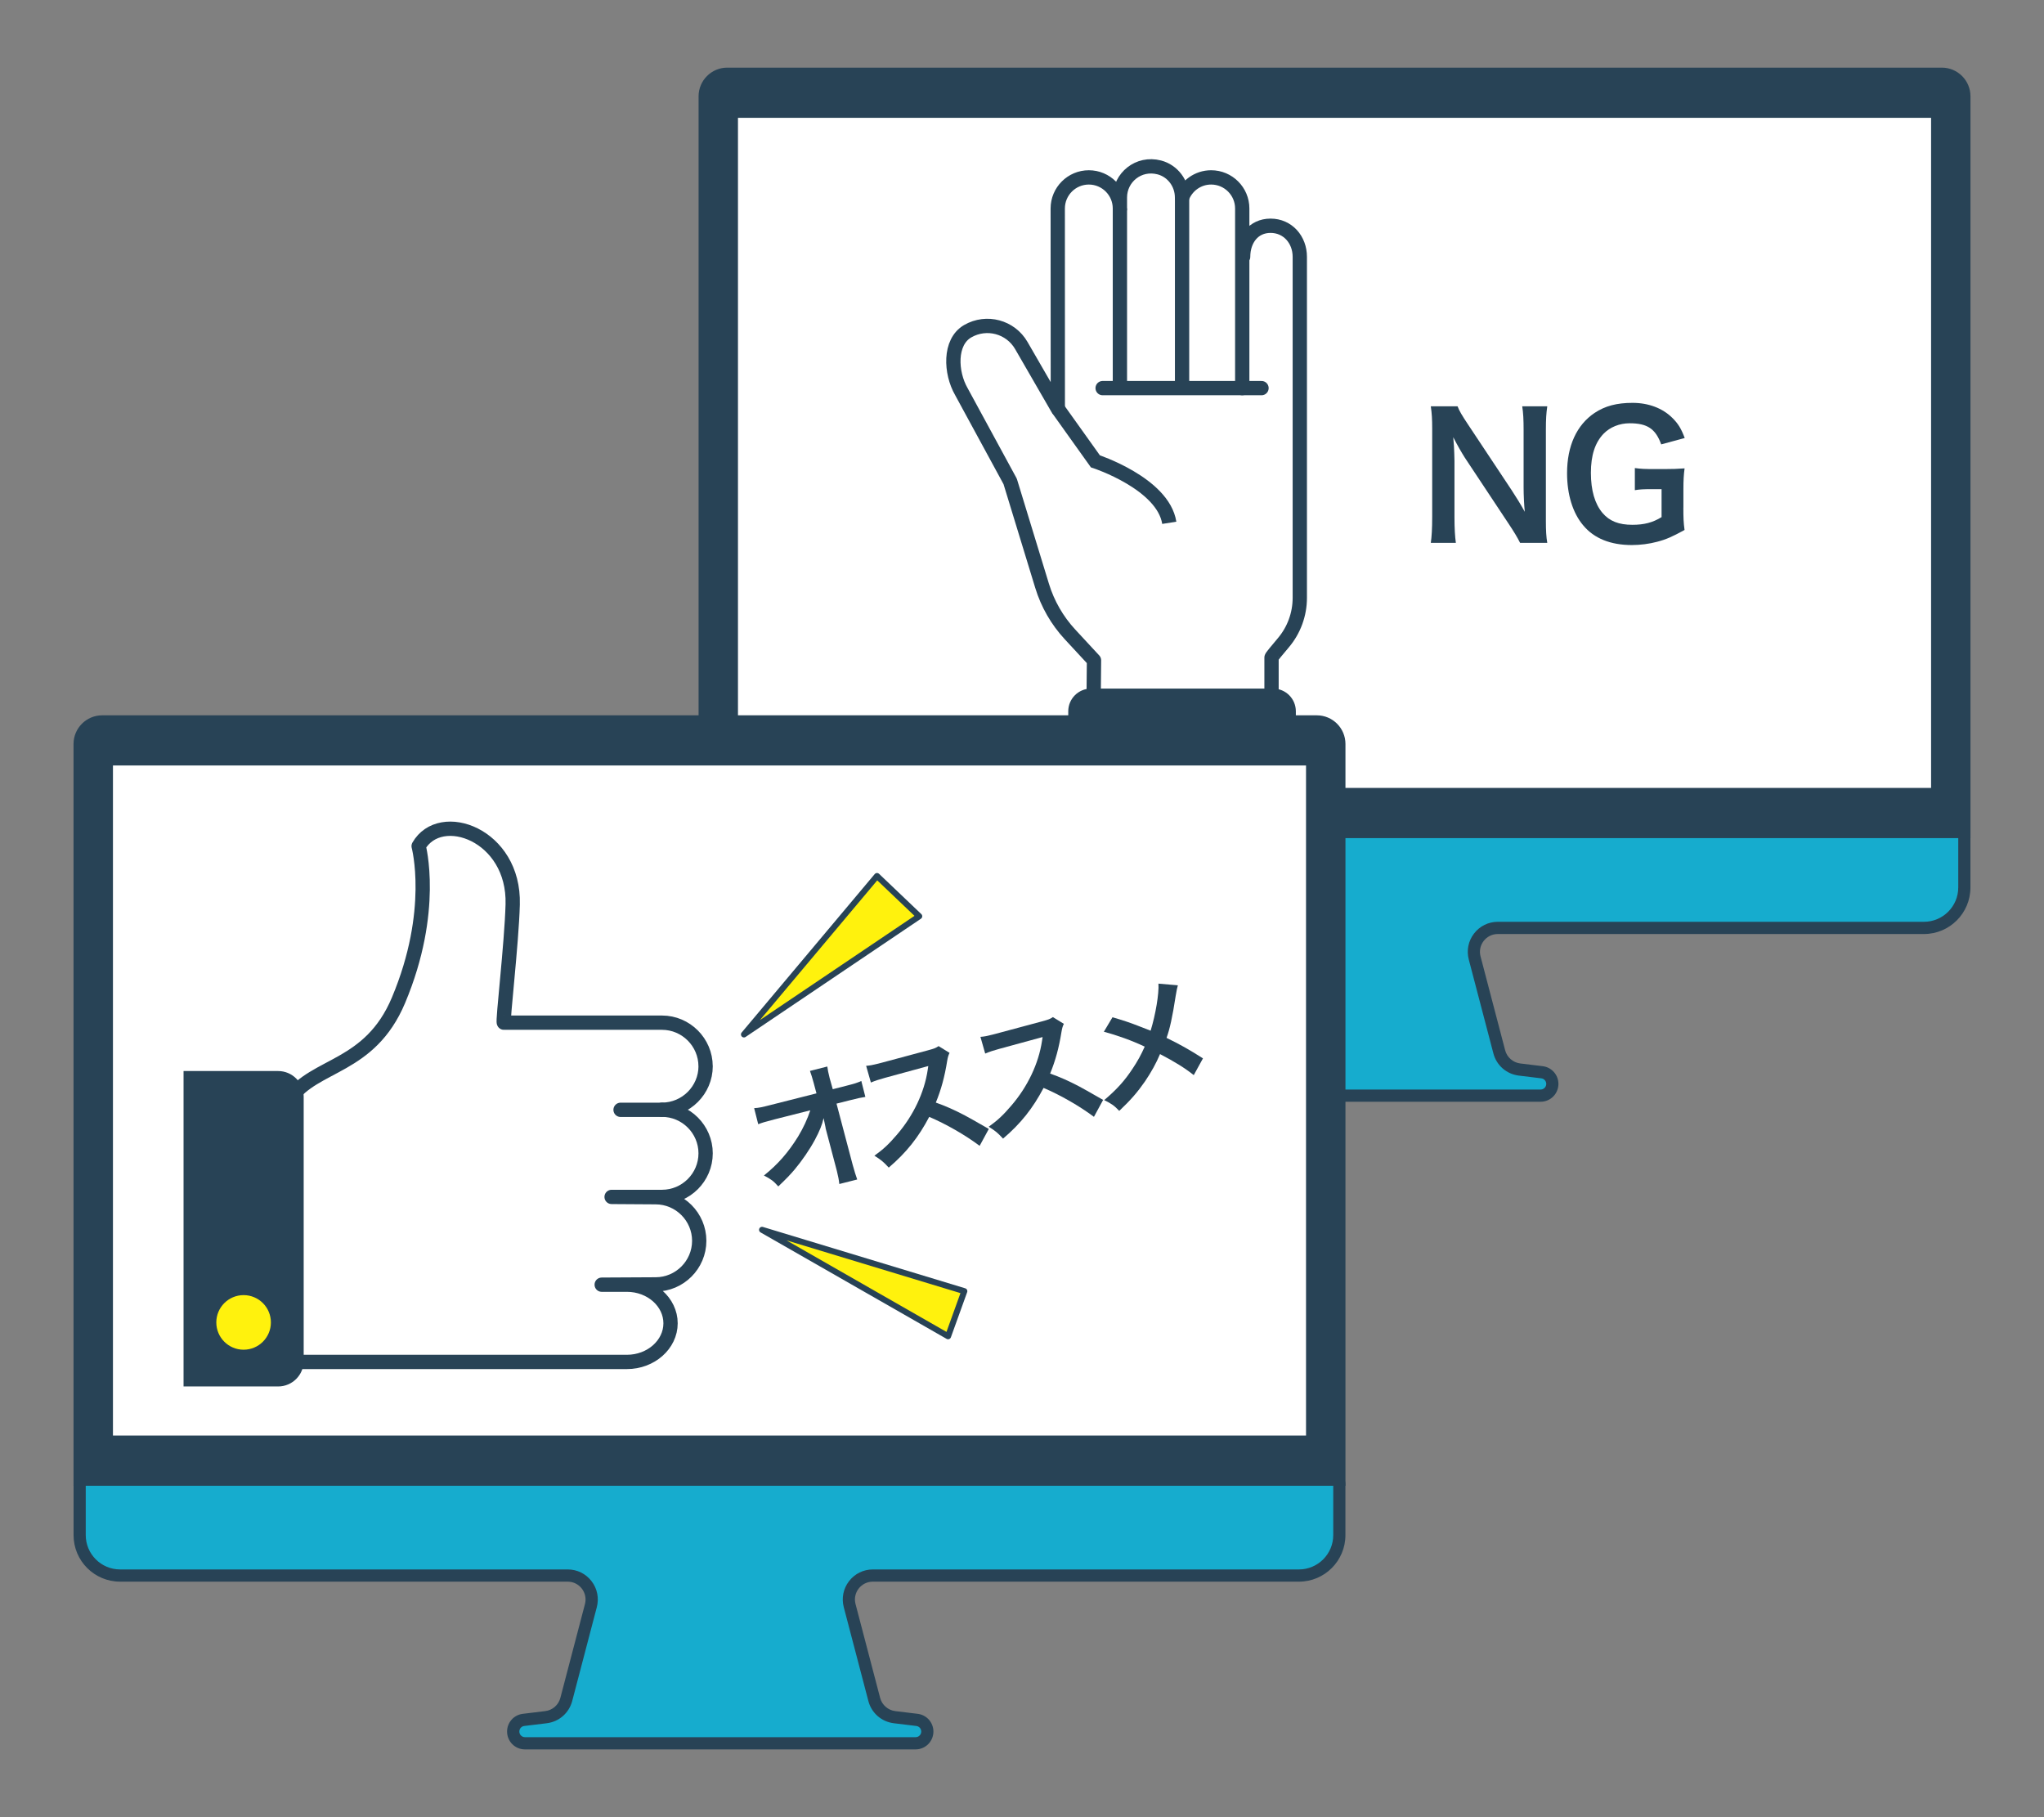
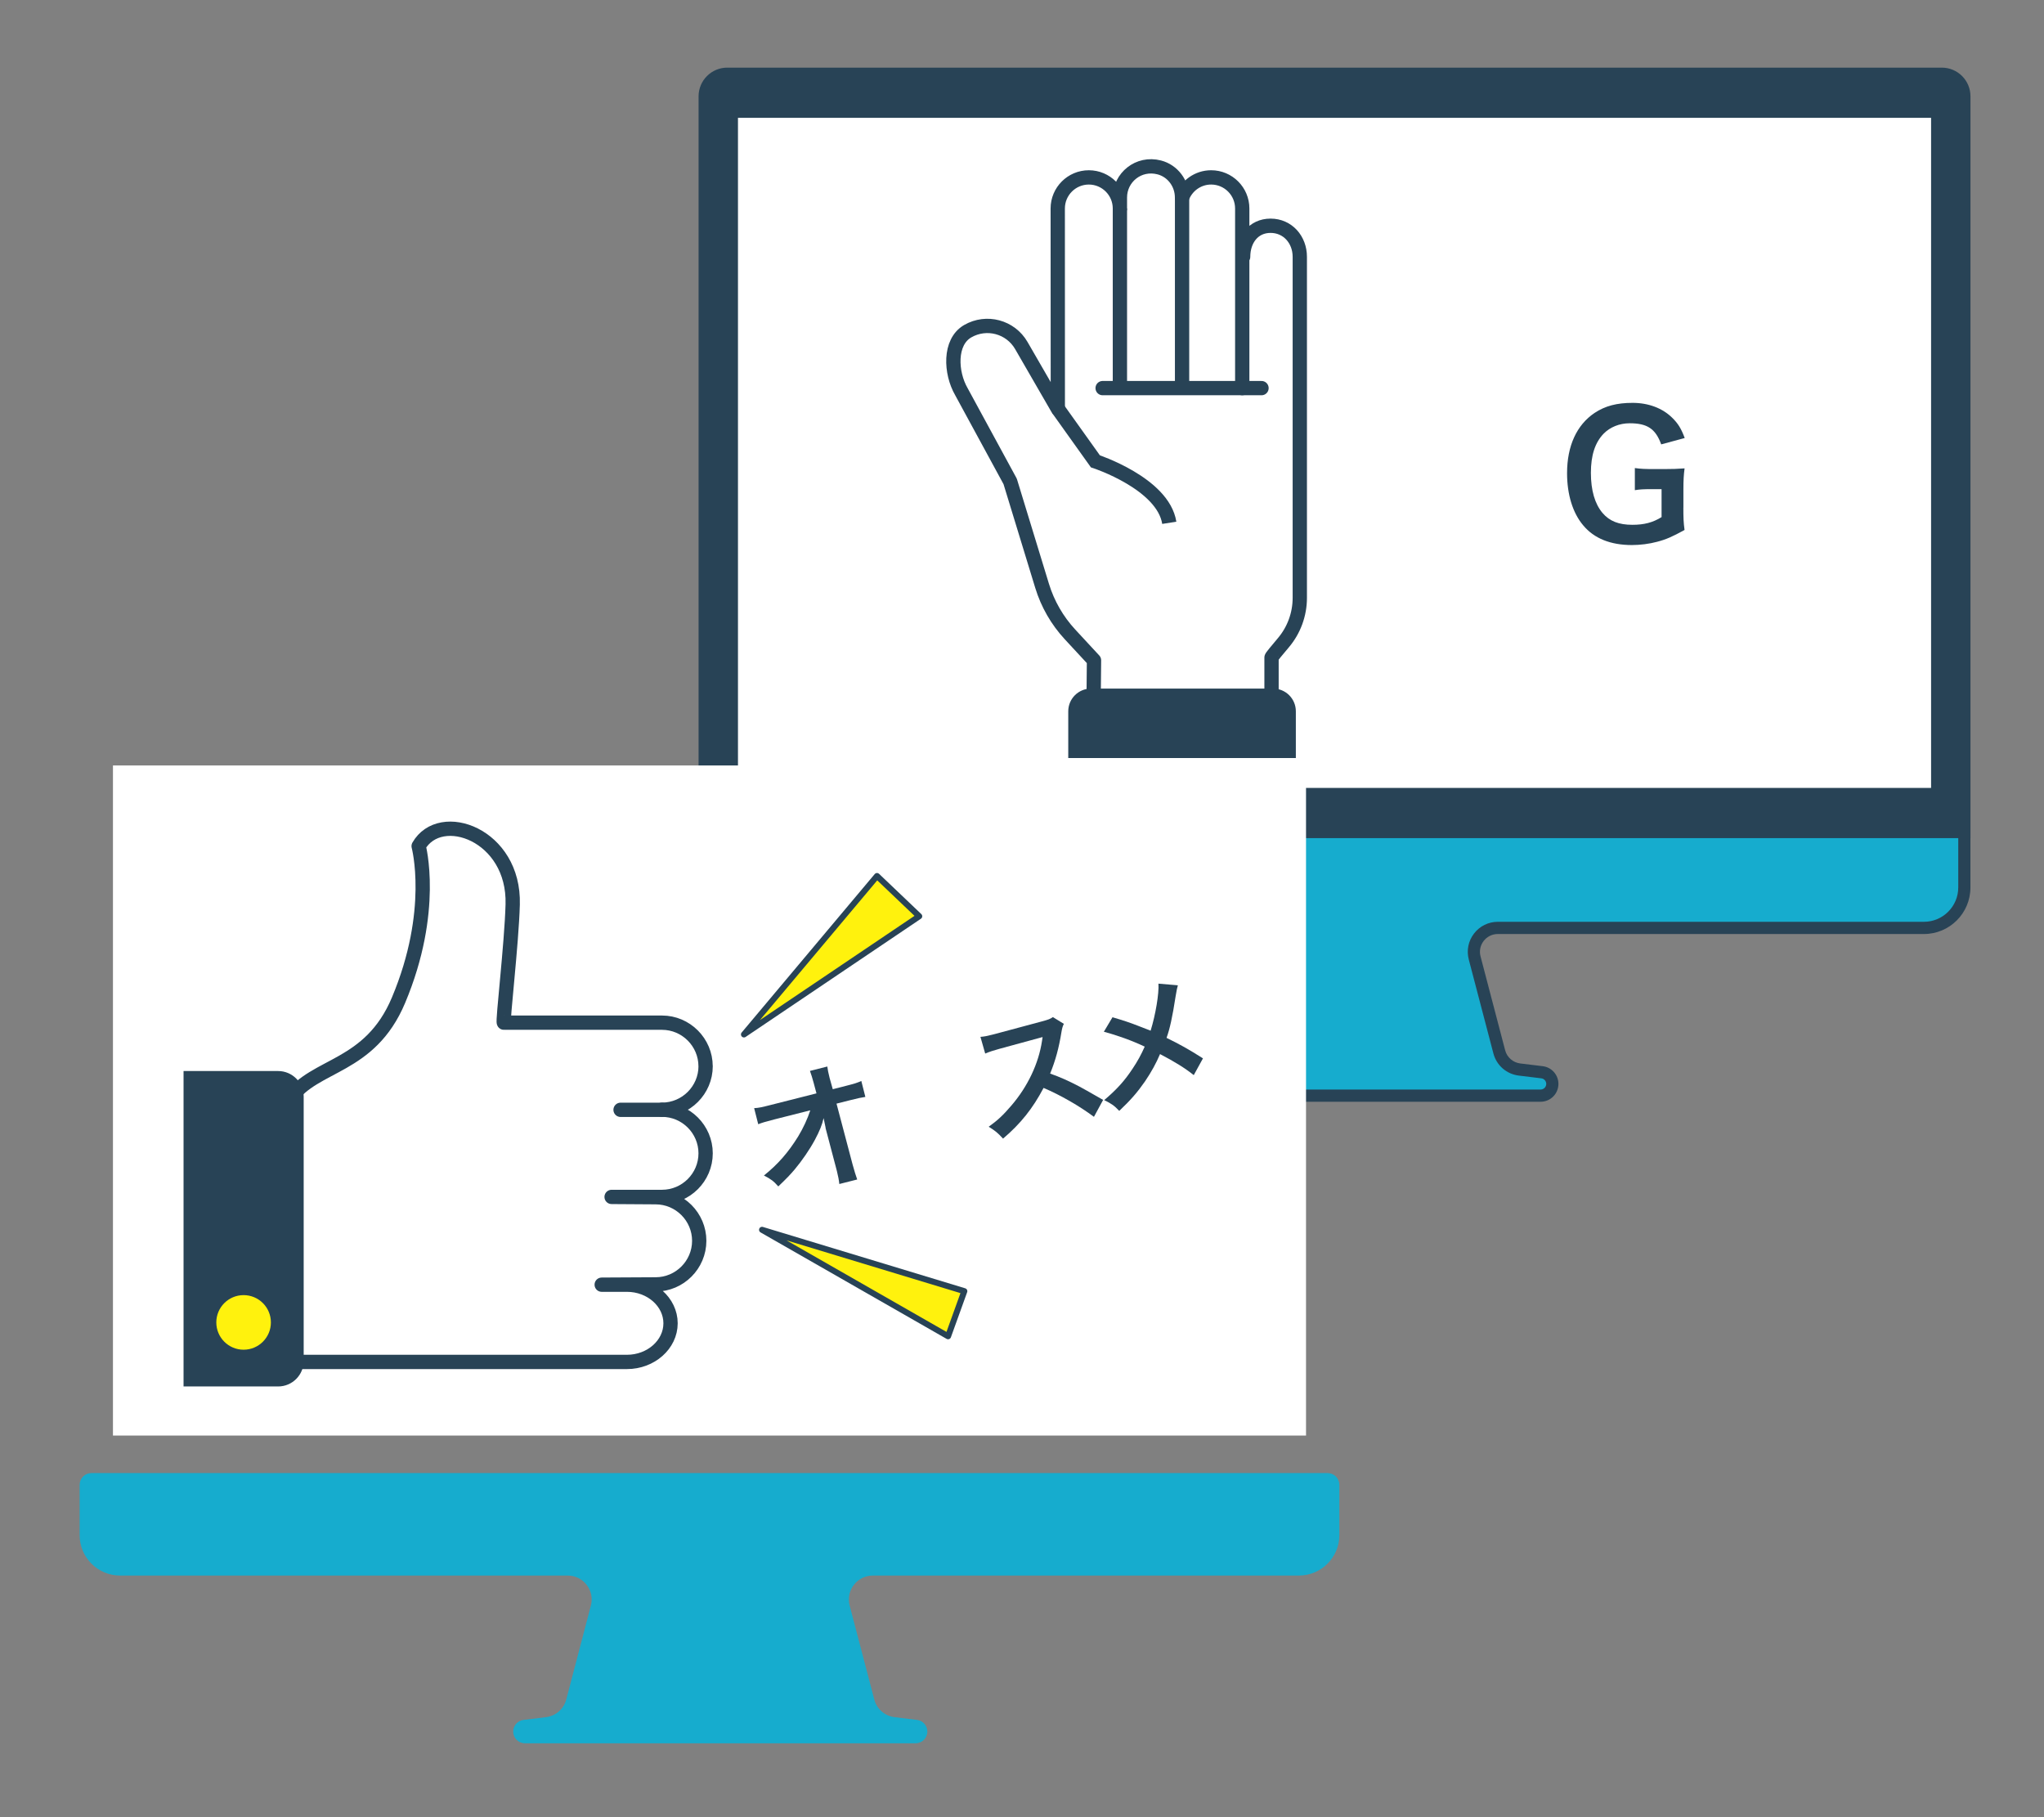
<svg xmlns="http://www.w3.org/2000/svg" id="_レイヤー_2" viewBox="0 0 501.77 445.99">
  <rect x="0" y="0" width="501.77" height="445.99" fill="#808080" stroke="none" />
  <defs>
    <style>.cls-1,.cls-2,.cls-3{fill:none;}.cls-4,.cls-5{fill:#fff20d;}.cls-6,.cls-7{fill:#284356;}.cls-2,.cls-8,.cls-3{stroke-width:3.51px;}.cls-2,.cls-8,.cls-3,.cls-5{stroke:#284356;}.cls-2,.cls-8,.cls-5{stroke-linecap:round;}.cls-2,.cls-3{stroke-miterlimit:10;}.cls-8,.cls-9{fill:#fff;}.cls-8,.cls-5{stroke-linejoin:round;}.cls-7,.cls-10,.cls-9{fill-rule:evenodd;}.cls-10{fill:#16acce;}.cls-5{stroke-width:1.47px;}</style>
  </defs>
  <g id="_ソロ-管理機能">
    <g>
      <g>
        <g>
          <g>
            <g>
              <path class="cls-10" d="M282.29,268.92c-1.59,0-2.88-1.29-2.88-2.88,0-1.45,1.09-2.68,2.53-2.86l5.52-.67c2.41-.29,4.36-2,4.98-4.35l6.04-23.04c.47-1.78,.09-3.63-1.03-5.08-1.12-1.45-2.82-2.29-4.66-2.29h-109.88c-5.47,0-9.92-4.45-9.92-9.92v-12.35c0-1.59,1.29-2.88,2.88-2.88H479.34c1.59,0,2.88,1.29,2.88,2.88v12.35c0,5.47-4.45,9.92-9.92,9.92h-104.6c-1.84,0-3.54,.83-4.66,2.29-1.12,1.45-1.5,3.31-1.03,5.08l6.04,23.04c.62,2.35,2.57,4.05,4.98,4.35l5.52,.67c1.44,.18,2.53,1.41,2.53,2.86,0,1.59-1.29,2.88-2.88,2.88h-95.9Z" />
              <path class="cls-6" d="M479.34,204.1c.76,0,1.38,.62,1.38,1.38v12.35c0,4.64-3.78,8.42-8.42,8.42h-104.6c-2.31,0-4.44,1.05-5.84,2.87-1.41,1.82-1.88,4.15-1.3,6.38l6.04,23.04c.77,2.95,3.22,5.09,6.25,5.46l5.52,.67c.69,.08,1.21,.67,1.21,1.37,0,.76-.62,1.38-1.38,1.38h-95.9c-.76,0-1.38-.62-1.38-1.38,0-.7,.52-1.29,1.21-1.37l5.52-.67c3.02-.37,5.47-2.51,6.25-5.46l6.04-23.04c.58-2.23,.11-4.56-1.3-6.38-1.41-1.83-3.54-2.87-5.84-2.87h-109.88c-4.64,0-8.42-3.78-8.42-8.42v-12.35c0-.76,.62-1.38,1.38-1.38H479.34m0-3H175.87c-2.42,0-4.38,1.96-4.38,4.38v12.35c0,6.31,5.11,11.42,11.42,11.42h109.88c2.87,0,4.97,2.72,4.24,5.49l-6.04,23.04c-.46,1.74-1.92,3.02-3.71,3.24l-5.52,.67c-2.2,.27-3.85,2.13-3.85,4.35h0c0,2.42,1.96,4.38,4.38,4.38h95.9c2.42,0,4.38-1.96,4.38-4.38,0-2.21-1.65-4.08-3.85-4.35l-5.52-.67c-1.78-.22-3.25-1.5-3.71-3.24l-6.04-23.04c-.73-2.78,1.37-5.49,4.24-5.49h104.6c6.31,0,11.42-5.11,11.42-11.42v-12.35c0-2.42-1.96-4.38-4.38-4.38h0Z" />
            </g>
            <path class="cls-7" d="M171.49,205.71V23.64c0-3.88,3.15-7.04,7.04-7.04H476.68c3.89,0,7.04,3.15,7.04,7.04V205.71H171.49Z" />
            <path class="cls-9" d="M474.05,28.92V193.39H181.16V28.92H474.05Z" />
          </g>
          <g>
            <path class="cls-8" d="M304.95,95.26V51.17c0-4.21-3.42-7.63-7.63-7.63h0c-3.28,0-6.07,2.08-7.15,4.99v-.07c0-3.43-2.27-6.51-5.59-7.37-5.09-1.32-9.66,2.49-9.66,7.37v2.71c0-4.21-3.42-7.63-7.63-7.63s-7.63,3.42-7.63,7.63c0,0,.01,49.04,.02,49.15l-8.96-15.51c-2.66-4.61-8.55-6.18-13.16-3.52h0c-4.61,2.66-4.22,10.22-1.56,14.83l11.98,22.04,7.84,25.64c1.36,4.44,3.7,8.51,6.85,11.91l5.89,6.36-.17,17.63h43.75v-18.31c-.02-.14,1.35-1.8,2.87-3.59,2.63-3.09,4.07-7.01,4.07-11.07V63.04c0-4.21-2.96-7.63-7.18-7.63h0c-4.21,0-6.73,3.42-6.73,7.63" />
            <line class="cls-3" x1="290.18" y1="48.46" x2="290.18" y2="95.26" />
            <line class="cls-3" x1="274.92" y1="51.17" x2="274.92" y2="95.26" />
            <line class="cls-2" x1="270.68" y1="95.26" x2="309.68" y2="95.26" />
            <path class="cls-3" d="M259.68,100.32l9.22,12.91s16.62,5.43,18.14,15.09" />
            <path class="cls-6" d="M267.82,169.01h44.72c3.08,0,5.57,2.5,5.57,5.57v11.47h-55.87v-11.47c0-3.08,2.5-5.57,5.57-5.57Z" />
          </g>
          <g>
-             <path class="cls-6" d="M373.16,133.24c-.72-1.43-1.47-2.65-2.69-4.5l-10.86-16.38c-.8-1.26-1.85-3.07-2.86-5.05q.04,.59,.17,2.15c.04,.8,.13,2.69,.13,3.66v13.81c0,2.82,.13,4.8,.34,6.31h-6.15c.21-1.39,.34-3.49,.34-6.36v-21.72c0-2.19-.08-3.7-.34-5.43h6.57c.38,1.05,1.14,2.32,2.57,4.46l10.65,16.04c1.01,1.52,2.36,3.7,3.28,5.39-.17-1.64-.29-4.17-.29-5.94v-14.14c0-2.48-.08-4.21-.34-5.81h6.15c-.25,1.68-.34,3.24-.34,5.81v22.27c0,2.36,.08,3.96,.34,5.43h-6.65Z" />
            <path class="cls-6" d="M413.24,124.61c0,2.48,.04,3.62,.29,5.47-2.99,1.64-4.5,2.32-6.74,2.9-1.89,.51-4.13,.8-6.19,.8-5.26,0-9.3-1.64-11.95-4.84-2.57-3.03-3.96-7.58-3.96-12.8,0-6.69,2.36-11.83,6.74-14.78,2.61-1.73,5.47-2.48,9.35-2.48s7.32,1.3,9.68,3.62c1.47,1.43,2.23,2.65,3.11,5.01l-5.77,1.56c-1.39-3.83-3.41-5.18-7.75-5.18-2.48,0-4.8,.93-6.4,2.57-2.1,2.19-3.11,5.3-3.11,9.6s.97,7.62,2.86,9.85c1.73,2.02,4,2.9,7.33,2.9,2.86,0,5.01-.55,7.16-1.89v-6.86h-2.27c-2.15,0-3.03,.04-4.29,.25v-5.43c1.51,.21,2.44,.25,5.05,.25h2.19c1.94,0,3.16-.04,4.97-.17-.21,1.56-.29,2.86-.29,5.22v4.42Z" />
          </g>
        </g>
        <g>
          <g>
            <g>
              <path class="cls-10" d="M128.86,427.88c-1.59,0-2.88-1.29-2.88-2.88,0-1.45,1.09-2.68,2.53-2.86l5.52-.67c2.41-.29,4.36-2,4.98-4.35l6.04-23.04c.47-1.78,.09-3.63-1.03-5.08-1.12-1.45-2.82-2.29-4.66-2.29H29.47c-5.47,0-9.92-4.45-9.92-9.92v-12.35c0-1.59,1.29-2.88,2.88-2.88H325.91c1.59,0,2.88,1.29,2.88,2.88v12.35c0,5.47-4.45,9.92-9.92,9.92h-104.6c-1.84,0-3.53,.83-4.66,2.29-1.12,1.45-1.5,3.31-1.03,5.08l6.04,23.04c.61,2.35,2.57,4.05,4.98,4.35l5.52,.67c1.44,.18,2.53,1.41,2.53,2.86,0,1.59-1.29,2.88-2.88,2.88h-95.9Z" />
-               <path class="cls-6" d="M325.91,363.06c.76,0,1.38,.62,1.38,1.38v12.35c0,4.64-3.78,8.42-8.42,8.42h-104.6c-2.31,0-4.44,1.05-5.84,2.87-1.41,1.82-1.88,4.15-1.3,6.38l6.04,23.04c.77,2.95,3.22,5.09,6.25,5.46l5.52,.67c.69,.08,1.21,.67,1.21,1.37,0,.76-.62,1.38-1.38,1.38h-95.9c-.76,0-1.38-.62-1.38-1.38,0-.7,.52-1.29,1.21-1.37l5.52-.67c3.02-.37,5.47-2.51,6.25-5.46l6.04-23.04c.58-2.23,.11-4.56-1.3-6.38-1.41-1.83-3.54-2.87-5.84-2.87H29.47c-4.64,0-8.42-3.78-8.42-8.42v-12.35c0-.76,.62-1.38,1.38-1.38H325.91m0-3H22.44c-2.42,0-4.38,1.96-4.38,4.38v12.35c0,6.31,5.11,11.42,11.42,11.42h109.88c2.87,0,4.97,2.72,4.24,5.49l-6.04,23.04c-.46,1.74-1.92,3.02-3.71,3.24l-5.52,.67c-2.2,.27-3.85,2.13-3.85,4.35h0c0,2.42,1.96,4.38,4.38,4.38h95.9c2.42,0,4.38-1.96,4.38-4.38,0-2.21-1.65-4.08-3.85-4.35l-5.52-.67c-1.78-.22-3.25-1.5-3.71-3.24l-6.04-23.04c-.73-2.78,1.37-5.49,4.24-5.49h104.6c6.31,0,11.42-5.11,11.42-11.42v-12.35c0-2.42-1.96-4.38-4.38-4.38h0Z" />
            </g>
-             <path class="cls-7" d="M18.05,364.67V182.61c0-3.88,3.15-7.04,7.04-7.04H323.25c3.89,0,7.04,3.15,7.04,7.04v182.06H18.05Z" />
            <path class="cls-9" d="M320.61,187.88v164.47H27.73V187.88H320.61Z" />
          </g>
          <g>
            <path class="cls-8" d="M173.21,261.71h0c0-5.88-4.81-10.7-10.7-10.7h-38.81c-.4,0,1.89-19.24,2.16-29.02,.48-17.17-17.76-23.63-23.09-14.31,0,0,4.3,15.86-4.95,37.84-7.05,16.74-20.52,15.47-26.69,24.22v64.54h82.78c5.88,0,10.7-4.27,10.7-9.48s-4.81-9.48-10.7-9.48h-6.2l13.24-.07c5.88,0,10.7-4.81,10.7-10.7h0c0-5.88-4.81-10.7-10.7-10.7l-10.81-.07h12.38c5.88,0,10.7-4.81,10.7-10.7h0c0-5.88-4.81-10.7-10.7-10.7,5.88,0,10.7-4.81,10.7-10.7Z" />
            <path class="cls-6" d="M45.06,262.88h23.22c3.46,0,6.27,2.81,6.27,6.27v64.88c0,3.46-2.81,6.27-6.27,6.27h-23.22v-77.42h0Z" />
            <line class="cls-8" x1="152.34" y1="272.4" x2="162.51" y2="272.4" />
            <circle class="cls-4" cx="59.8" cy="324.58" r="6.7" />
          </g>
          <g>
            <path class="cls-6" d="M202.67,276.78c-.04-.16-.39-1.82-.49-2.35-.33,1.56-.98,3.17-2.15,5.36-1.29,2.39-3.12,5.05-4.94,7.23-1.03,1.22-1.93,2.17-4.03,4.18-1.16-1.32-1.79-1.78-3.53-2.68,3.4-2.72,5.96-5.63,8.4-9.58,1.24-2.03,2.35-4.44,2.98-6.42l-8.85,2.24c-2.41,.64-2.8,.74-3.93,1.17l-1-3.94c1.28-.08,1.83-.22,4.13-.8l11.17-2.83-.69-2.58q-.47-1.74-.91-2.93l4.26-1.08c.11,.86,.23,1.45,.56,2.78l.05,.19,.73,2.6,3.26-.83c2.16-.55,2.67-.71,3.75-1.19l.99,3.91c-.99,.15-1.74,.3-3.75,.81l-3.33,.84,3.95,14.95c.43,1.57,.81,2.78,1.13,3.67l-4.39,1.11c-.1-.94-.26-1.83-.59-3.15-.05-.19-.09-.36-.15-.58l-2.54-9.63-.11-.45Z" />
-             <path class="cls-6" d="M240.45,281.21c-3.51-2.62-8.14-5.29-12.34-7.08-2.62,4.99-5.62,8.78-9.94,12.45-1.33-1.45-1.85-1.87-3.52-2.92,2.24-1.6,3.57-2.86,5.56-5.19,4.01-4.66,6.7-10.32,7.53-15.89l.14-.93q-.51,.16-10.64,2.9c-1.54,.42-2.4,.71-3.45,1.15l-1.17-4.1c.94-.07,1.57-.19,2.89-.52,.13-.03,.39-.1,.78-.2l11.33-3.04c1.8-.49,2.05-.59,2.79-1.08l2.69,1.66c-.3,.59-.44,1.11-.59,2.01-.61,3.83-1.48,7.04-2.78,10.19,2.38,.84,4.47,1.76,7.16,3.17q.99,.51,5.85,3.3l-2.25,4.14Z" />
            <path class="cls-6" d="M268.52,274.1c-3.52-2.62-8.14-5.29-12.34-7.08-2.62,4.99-5.62,8.78-9.95,12.45-1.33-1.45-1.85-1.87-3.52-2.92,2.24-1.6,3.57-2.86,5.56-5.19,4.01-4.66,6.7-10.32,7.53-15.89l.14-.93q-.51,.16-10.64,2.9c-1.54,.42-2.4,.71-3.45,1.15l-1.17-4.1c.95-.07,1.57-.19,2.89-.53,.13-.03,.39-.1,.78-.2l11.33-3.04c1.8-.49,2.05-.59,2.79-1.08l2.69,1.66c-.3,.59-.44,1.11-.59,2.01-.61,3.83-1.48,7.04-2.78,10.19,2.38,.84,4.47,1.76,7.16,3.17q.99,.51,5.85,3.3l-2.25,4.14Z" />
            <path class="cls-6" d="M289.15,241.84c-.2,.7-.26,.99-.54,2.61-.82,5.33-1.45,8.1-2.24,10.29,3.29,1.61,5.37,2.76,8.94,5.03l-2.26,4.11c-2.23-1.77-4.68-3.28-8.28-5.16-.92,2.19-2.15,4.43-3.67,6.67-1.81,2.62-3.51,4.6-6.34,7.27-1.26-1.33-1.93-1.78-3.69-2.64,3.14-2.68,4.99-4.73,6.95-7.7,1.2-1.78,2.14-3.5,2.99-5.43-3.12-1.48-6.76-2.79-10.03-3.65l2.12-3.56c2.71,.79,4.33,1.34,6.2,2.07q2.86,1.13,3.16,1.23c1.21-3.91,2.09-9.12,1.92-11.55l4.78,.41Z" />
          </g>
          <polygon class="cls-5" points="182.63 253.9 215.29 215.01 225.66 224.89 182.63 253.9" />
          <polygon class="cls-5" points="187.07 301.85 232.74 327.98 236.73 316.91 187.07 301.85" />
        </g>
      </g>
-       <rect class="cls-1" width="501.77" height="445.99" />
    </g>
  </g>
</svg>